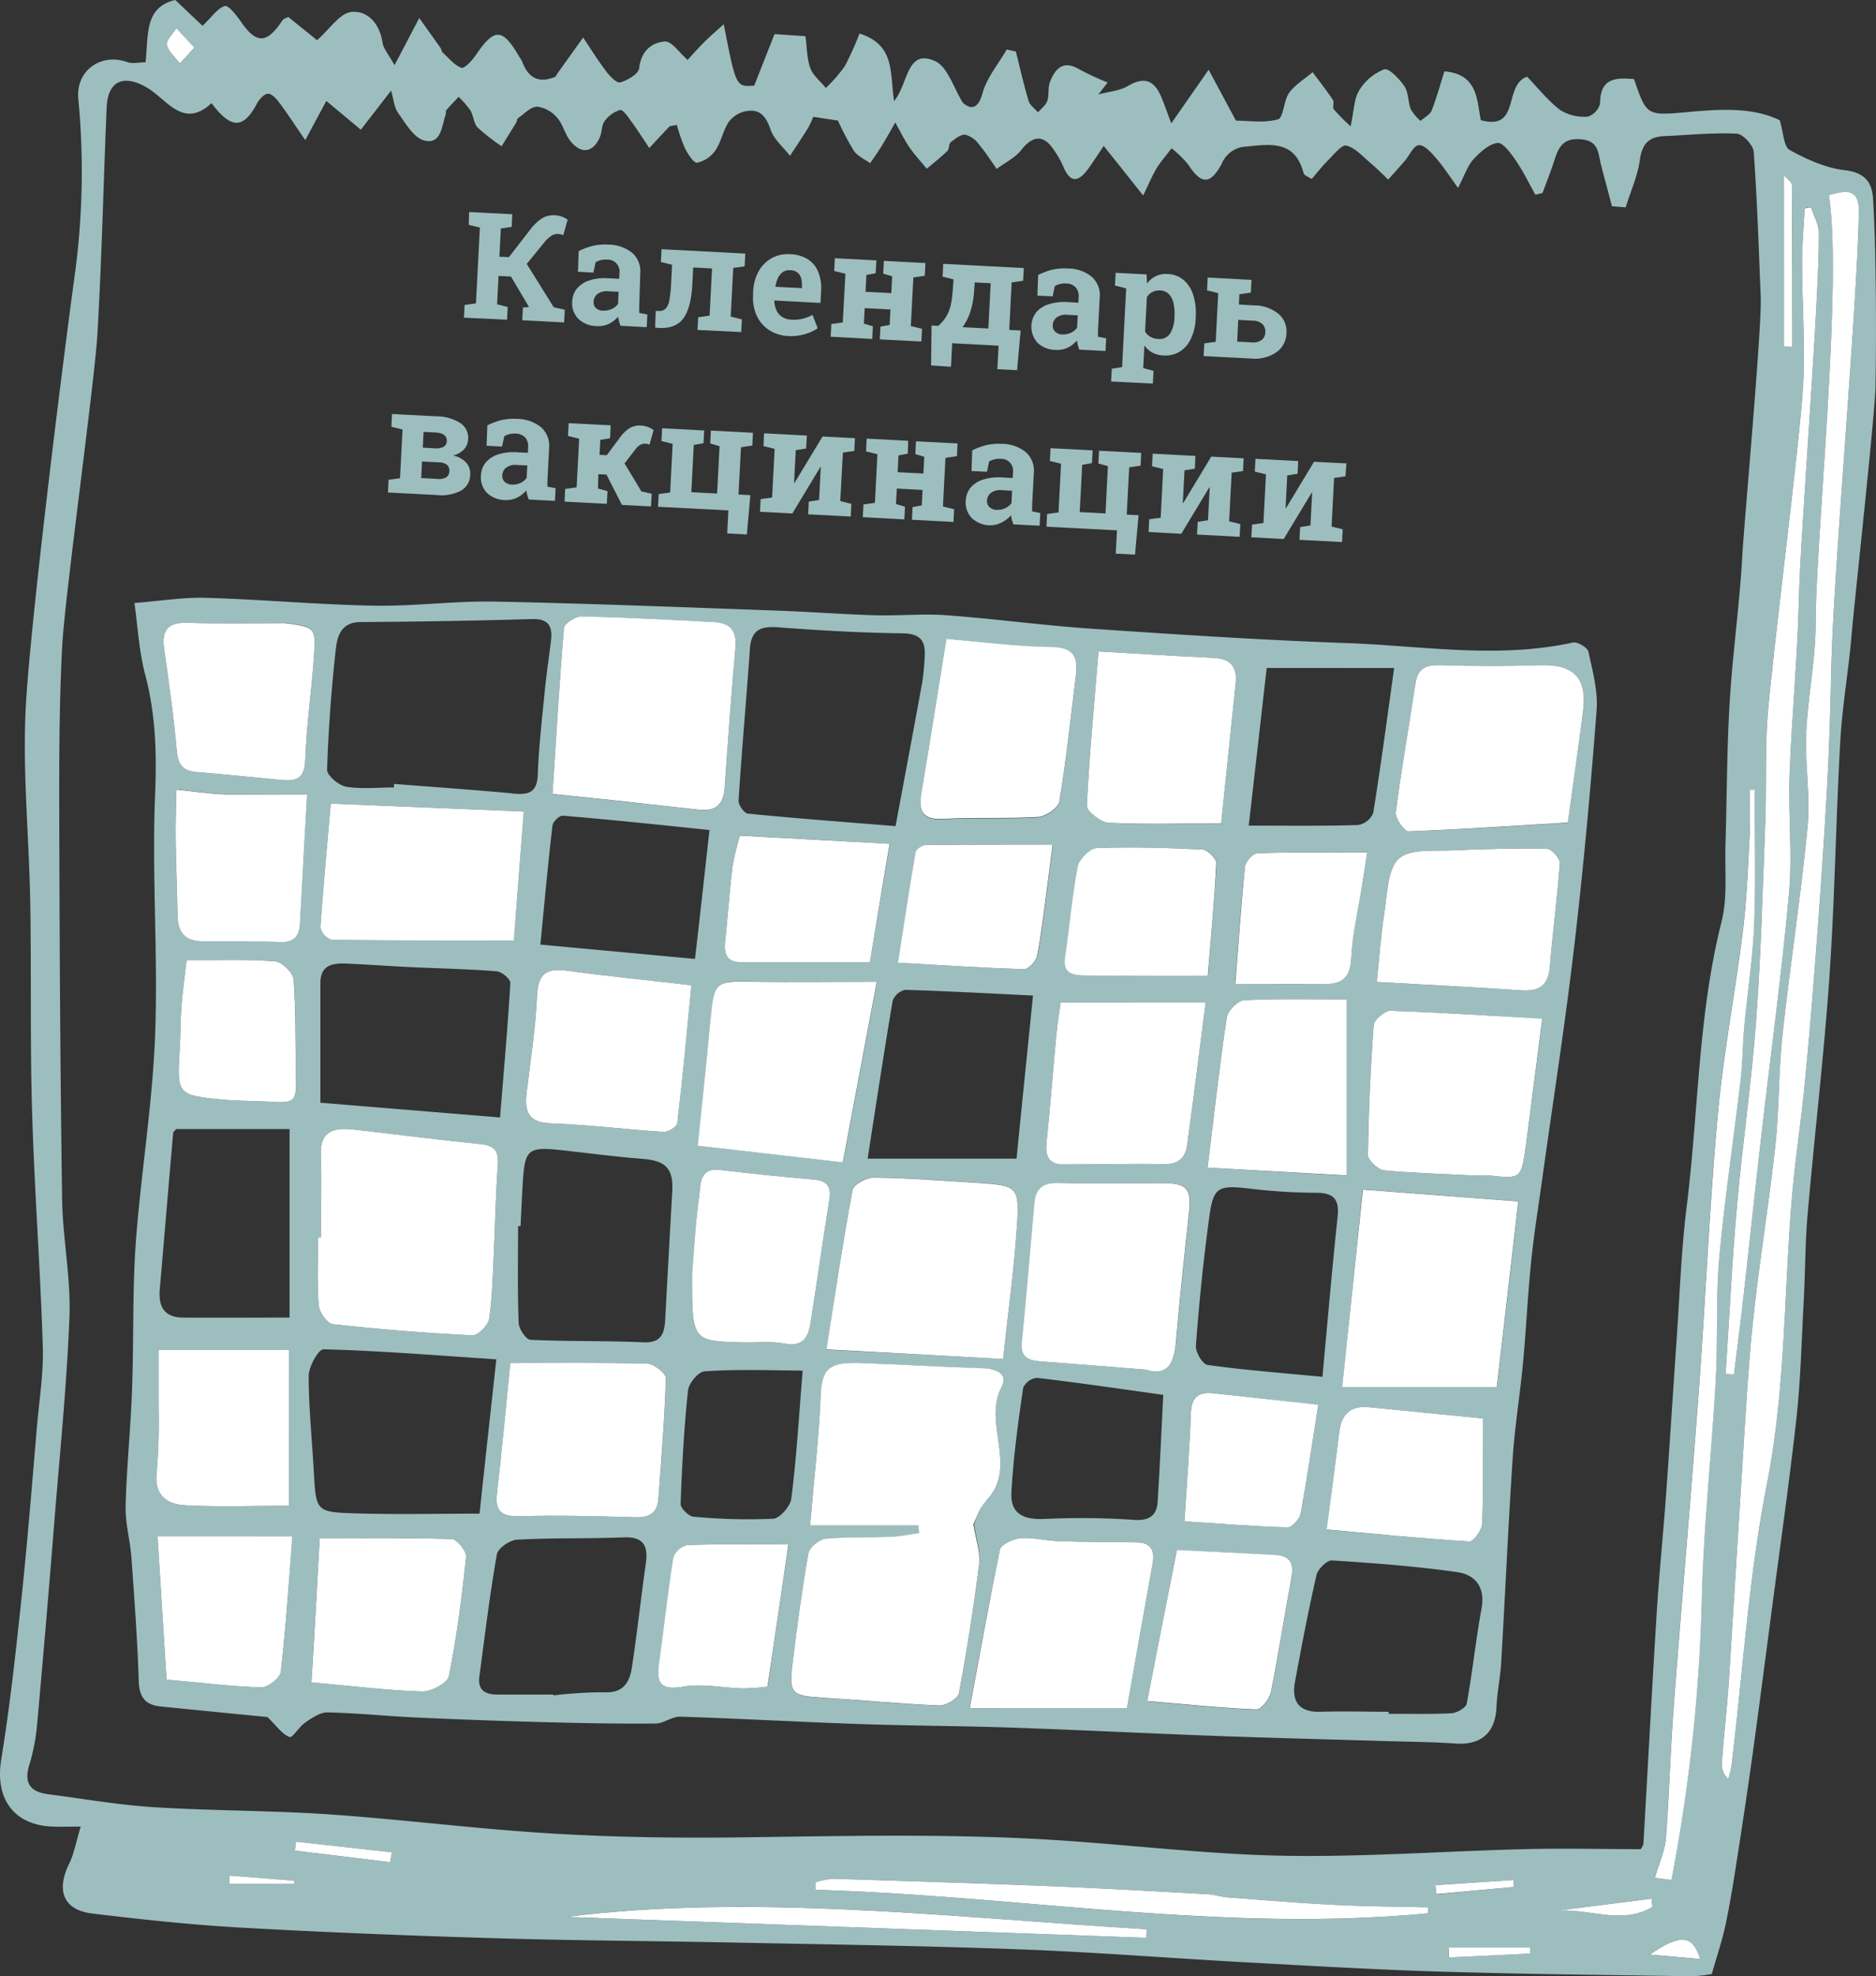
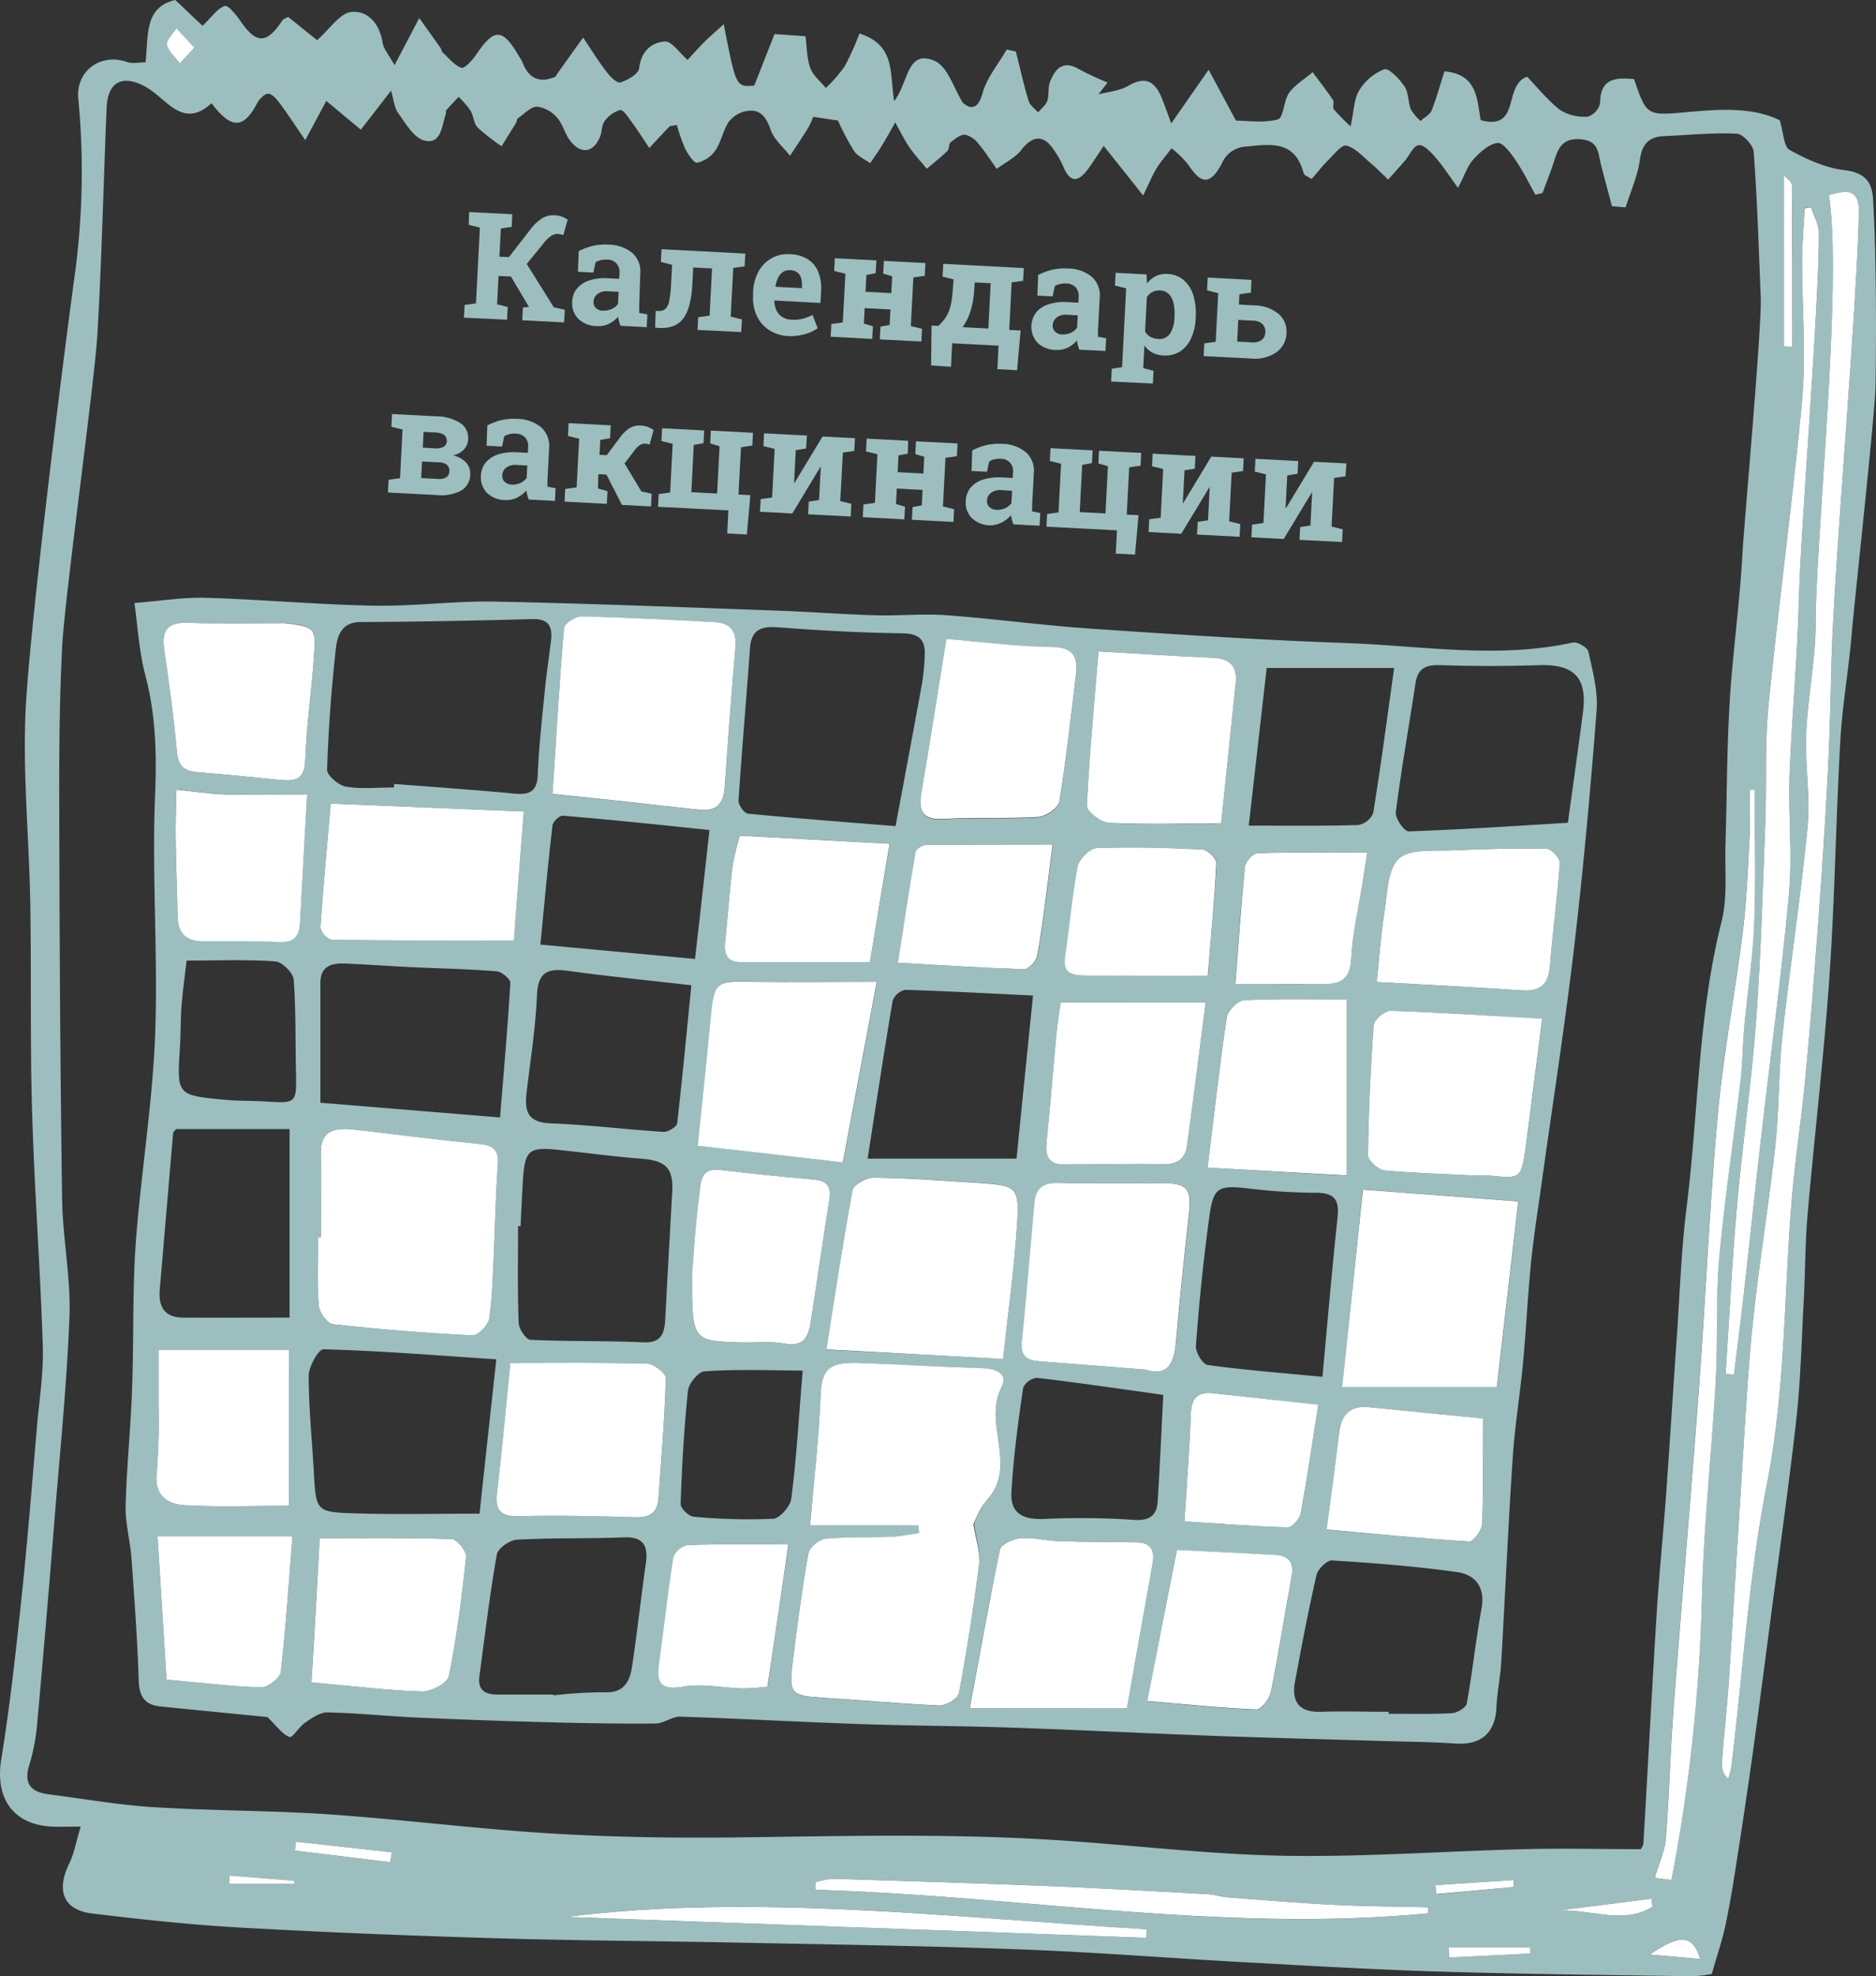
<svg xmlns="http://www.w3.org/2000/svg" viewBox="0 0 363.92 383.33">
  <rect x="0" y="0" width="363.92" height="383.33" fill="#333333" stroke="none" />
  <defs>
    <style>.cls-1{isolation:isolate;}.cls-2{mix-blend-mode:multiply;}.cls-3{fill:#9dbebf;}.cls-4{fill:#fff;}</style>
  </defs>
  <g class="cls-1">
    <g id="Слой_2" data-name="Слой 2">
      <g id="Слой_1-2" data-name="Слой 1">
        <g class="cls-2">
          <g id="ymk8Wp">
            <path class="cls-3" d="M9.79,354.28c-7.35-.46-10.74-5.64-9.56-12.94,1.72-10.58,2.88-21.26,4-31.93s2-21.66,2.92-32.5c.45-5.27,1.32-10.56,1.15-15.82C7.82,246,6.68,230.85,6.23,215.72c-.41-13.53-.13-27.08-.36-40.61-.22-12.85-1.56-25.74-.84-38.52,1-17.07,7.12-66.13,9.45-83.08a148.54,148.54,0,0,0,.71-34.36c-.51-5.41,4.35-8.94,9.48-7.11,1,.37,2.3.05,3.56.05C28.84,7,27.89,1.41,34,0c2.13,2,3.9,3.72,5.3,5,1.82-1.73,2.89-3.4,4.33-3.84C44.34,1,45.91,3,46.77,4.26c3,4.3,5,4.26,8-.29.22-.34.77-.47,1.14-.68L61.51,7.8C64,5.59,65.94,2.57,68.14,2.32,71.36,2,73.64,4.6,74.2,8.23c.19,1.25,1.21,2.36,2.33,4.42l4.8-9.15c1.56,2.18,2.86,4,4.13,5.8.18.25.18.65.38.85,1.18,1.07,2.26,2.46,3.65,3,.57.2,2.07-1.37,2.76-2.39,3.68-5.44,5.23-5.4,8.58.41a4.79,4.79,0,0,1,.48.81c1.17,3.17,3.25,4.26,6.44,2.9.17-.27.32-.53.49-.78l4.88-6.82c1.46,2.17,2.83,4.4,4.41,6.48.74,1,2.11,2.42,2.79,2.23,1.42-.41,3.54-1.65,3.67-2.75.37-3.28,2.35-5,5-5.19,1.3-.09,2.78,2.17,4.4,3.57,1-1.09,2.1-2.34,3.27-3.5s2.39-2.2,3.74-3.42c2.37,12.18,2.37,12.18,5.91,11.91l3.94-10,6,.41c.3,2.25.26,4.36.95,6.21.53,1.45,2,2.57,3,3.84a29.46,29.46,0,0,0,3.66-4.2,56.87,56.87,0,0,0,2.87-6.37c7,2.25,5.84,7.6,6.72,13.12,2.81-3.55,2.44-10.22,7.91-7.78,2.51,1.12,3.66,5.31,5.43,8.1,1.46,1.27,2.93,1.35,3.8-1.84.82-3,3.07-5.67,4.7-8.49l1.77.38c.81,3.21,1.53,6.44,2.48,9.6.26.84,1.2,1.48,1.83,2.21.62-.74,1.5-1.38,1.79-2.23.39-1.16.08-2.57.53-3.69,1-2.56,2.53-4.29,5.66-2.44A55.35,55.35,0,0,0,214.86,16l-1.78,2.31c1.94-.53,4.11-.67,5.78-1.66,3.4-2,5.24-.78,6.52,2.4.62,1.56,1.18,3.15,1.83,4.88l7.25-10.4,5.3,9.87c2.33,0,5.42.5,8.16-.25C249,22.82,249,19.5,250.08,18s3-2.68,4.55-4c1.33,1.79,2.71,3.54,3.94,5.39.29.45-.13,1.4.18,1.82A37.53,37.53,0,0,0,262,24.5c.68-3.11.66-5.35,1.66-6.95a9.87,9.87,0,0,1,4.86-4.1c.9-.29,2.95,1.86,3.92,3.29.82,1.22.68,3,1.24,4.47a9.83,9.83,0,0,0,1.88,2.25c.74-.67,1.82-1.21,2.15-2,1-2.54,1.72-5.21,2.49-7.62,6.48.55,6.28,5.5,7.05,9.47,7.82,2.1,4.28-6.81,9-8.43,2,2.1,4,4.6,6.41,6.47A8.91,8.91,0,0,0,308,22.63a3.59,3.59,0,0,0,2.4-2.59c0-4.95,3.09-5,6.58-4.7,2.44,7.1,2.44,7.12,10.27,6.41,6.39-.59,12.73-1,18,1.58.74,2.42.76,5.12,1.92,5.76,3.3,1.82,7,3.5,10.67,3.92,3.9.45,5.32,2.31,5.51,5.59.33,5.76.46,11.53.52,17.29.08,6.37.05,12.74-.05,19.11-.08,5.26-4.17,42.55-4.6,47.78-.57,7-1.82,13.88-2.22,20.85-.86,15.2-1.06,30.45-2.1,45.64-1.07,15.46-2.91,30.87-4.25,46.32-.48,5.57-.45,11.18-.75,16.77-.42,7.7-.6,15.43-1.45,23.08C347,288.25,345.18,301,343.5,313.8c-1.13,8.62-2.25,17.23-3.43,25.84q-1.41,10.14-3,20.26c-.68,4.46-1.39,8.92-2.31,13.33-.62,3-1.63,5.91-2.69,9.66a26.11,26.11,0,0,1-4,.44c-16.13-.25-32.28-.41-48.41-.89-12.64-.38-25.26-1.12-37.89-1.81-14.79-.8-29.57-2-44.37-2.53-18.42-.69-36.86-.94-55.29-1.31-15.29-.31-30.58-.37-45.86-.83-16.54-.49-33.08-1.14-49.6-2.07-9.61-.54-19.21-1.58-28.77-2.73-5.56-.68-7-4.41-4.51-9.56,1-2,1.36-4.27,2.29-7.3C12.86,354.3,11.32,354.38,9.79,354.28ZM310.55,31.85c-.56-2.21-.39-4.54-3.89-4.83-3.73-.32-4.42,1.89-5.27,4.49-.65,2-1.43,3.94-2.16,5.92l-1.38.34c-1.26-2.24-2.39-4.58-3.84-6.69-.93-1.37-2.48-3.48-3.51-3.35-1.68.21-3.38,1.78-4.66,3.16-1.11,1.2-1.65,2.93-3,5.55-1.77-2.43-2.91-4.22-4.29-5.8-.92-1.06-2.21-2.52-3.28-2.48s-1.8,1.93-2.72,3c-1.07,1.23-2.17,2.45-3.26,3.67-1.11-1.05-2.17-2.15-3.34-3.13-1.53-1.28-3-3-4.78-3.46-.89-.23-2.46,1.79-3.6,2.91s-2,2.31-3.14,3.57c-.6-.42-1.43-.68-1.55-1.14-1.64-6.24-6.12-5.68-11.06-5.15a5.31,5.31,0,0,0-4.8,3.3c-2.24,4.17-4,4.07-6.5.22a19.67,19.67,0,0,0-3.26-3.18c-1,1.34-2.16,2.63-3,4.06s-1.39,2.8-2.5,5.09c-2.86-3.6-5.1-6.42-7.66-9.62-1,1.51-1.93,2.94-2.91,4.32-1.79,2.49-3.45,3.23-4.93-.32a18.21,18.21,0,0,0-2.11-3.62c-1.88-2.61-3.95-2.25-6,.37-1.19,1.55-3.18,2.49-4.81,3.71-1.13-1.6-2.18-3.27-3.44-4.76a4.77,4.77,0,0,0-2.64-1.87c-.91-.08-2,.8-2.84,1.47-.4.32-.25,1.29-.64,1.68-1.26,1.22-2.64,2.31-4,3.45-1.14-1.4-2.39-2.73-3.4-4.21s-1.81-3.17-2.71-4.77c-.88,1.54-1.73,3.09-2.66,4.6-.69,1.14-1.47,2.21-2.21,3.31-1.07-.78-2.42-1.36-3.14-2.38a52.91,52.91,0,0,1-3.11-5.9l-4.79-.72a16.79,16.79,0,0,1-1,2.16c-1.13,1.83-2.34,3.61-3.51,5.4-1.29-1.67-3.11-3.16-3.76-5.06-.9-2.67-2.18-4.19-5-3.55a5.53,5.53,0,0,0-3.17,2.1c-1.08,1.67-1.43,3.83-2.55,5.47a5.85,5.85,0,0,1-3.54,2.38c-.64.1-1.8-1.69-2.36-2.81a34.08,34.08,0,0,1-1.57-4.52c-.88.19-1.28.16-1.46.34-1.32,1.35-2.59,2.76-3.88,4.14-1.15-1.71-2.25-3.45-3.47-5.12-.64-.87-1.61-2.35-2.19-2.25a5.7,5.7,0,0,0-3,2.14c-.61.8-.5,2.11-.92,3.1-1.34,3.12-3.77,3.41-5.86.6-1-1.33-1.36-3.16-2.46-4.36a6.11,6.11,0,0,0-3.86-2.13c-1.25,0-2.51,1.41-3.73,2.25-.21.15-.19.59-.34.86-.93,1.53-1.88,3-2.82,4.57a39.83,39.83,0,0,1-4.66-3.64c-.77-.81-.78-2.29-1.4-3.32a18.14,18.14,0,0,0-2.29-2.62c-.8.86-1.62,1.69-2.38,2.58-.17.2,0,.62-.15.91-.75,2.28-.89,5.86-4.2,4.95-2-.55-3.56-3.32-5-5.32-.77-1.09-.87-2.66-1.37-4.33L70,25.16,63.3,19.57l-4.08,7.61c-1.88-2.73-3.3-4.91-4.84-7-.62-.83-1.46-1.89-2.31-2-.65-.09-1.75,1-2.18,1.83-2.63,5-5,5.13-8.86,0-5.49,5.1-8.62-.72-12.5-3-4.51-2.66-7.62-1.36-7.84,3.84-.63,14.69-.94,29.39-1.8,44.06-.57,9.46-6.33,50.88-6.82,60.35-.6,11.38-.6,22.8-.57,34.2.06,24.38.19,48.77.55,73.16.11,7.63,1.72,15.28,1.42,22.87-.54,13.88-2,27.72-3.08,41.58Q8.91,315.5,7.25,333.91a39.12,39.12,0,0,1-1.52,8.28c-1.18,3.67.11,5.38,3.66,5.84,6.82.88,13.63,2.08,20.48,2.51,11.4.71,22.86.62,34.25,1.41,14.31,1,28.56,2.83,42.88,3.69,12.17.73,24.41.91,36.61.75,21.71-.28,43.41-.83,65.1.8,13.69,1,27.38,2.58,41.08,2.78,15.3.22,30.61-.91,45.92-1.29,7.47-.19,15,0,22.57,0a2.86,2.86,0,0,0,.52-1.05c.87-14.93,1.65-29.87,2.58-44.8.48-7.62,1.26-15.22,1.81-22.83.73-10.07,1.36-20.15,2.06-30.23.61-8.73.89-17.5,2-26.18,2.25-18.26,2.16-36.79,6.71-54.81,1.2-4.75.6-10,.76-15,.28-9.17.26-18.35.81-27.5.58-9.59,1.95-19.14,2.47-28.73.32-5.91,3.79-43.9,3.56-49.84-.38-9.42-.68-18.85-1.36-28.25-.1-1.31-2.1-3.48-3.3-3.53-4.67-.22-9.37.27-14.06.47-3,.13-4.3,1.52-4.73,4.62s-1.8,6.14-2.76,9.2L312.69,40C312,37.28,311.23,34.57,310.55,31.85Zm41.66,89c0,7.11-1.52,14.21-1.83,21.33-.26,6.06.83,12.21.26,18.22-1.29,13.47-3.4,26.86-4.86,40.31-.78,7.12-.62,14.33-1.39,21.45-1.19,11-3,21.91-4.2,32.9-.85,7.57-1.3,15.2-1.8,22.81-1,16-2,32-3,48-.36,5.43-1,10.84-1.38,16.26a3.71,3.71,0,0,0,1.24,2.9,19.29,19.29,0,0,0,.63-2.43c2.22-18.3,3.35-36.81,6.9-54.84,3.66-18.62,3.26-37.37,4.88-56,.63-7.27,1.77-14.5,2.46-21.77,1-10.25,1.8-20.52,2.57-30.8.71-9.6,1.35-19.2,1.86-28.81.38-7.3.55-14.62.73-21.93.47-18.48,5-69,5.32-87.45.09-5-3.2-3.78-5.79-3.13C357.45,55,352.26,104,352.21,120.89Zm-2.64-70c0,7.93.65,15.88.22,23.78-.59,10.88-6.16,53.73-6.93,64.6-.47,6.66-.15,13.37-.41,20-.49,12.94-.84,25.88-1.79,38.78-.87,11.83-2.63,23.58-3.67,35.4-1,11-1.51,22-2.24,33l1.61.15c.64-5.2,1.33-10.4,1.91-15.6,1.16-10.23,2.22-20.47,3.4-30.7,1.8-15.65,3.95-31.26,5.37-46.93.7-7.71-.17-15.55.12-23.31.42-11.37,1.56-22.72,1.81-34.09.29-12.93,4-57.9,3.86-70.84,0-1.66-1-3.29-1.52-4.94l-1.22.2C349.91,43.91,349.56,47.4,349.57,50.89ZM339.4,161.68c-.35,6.33-.57,12.68-1.34,19-1.48,11.92-3.78,23.75-4.87,35.69-1.61,17.76-2.35,35.6-3.67,53.39-1.52,20.53-3.33,41-4.89,61.56-.64,8.41-.84,16.85-1.5,25.26-.2,2.45-1.32,4.82-2.14,7.66l3.22.43a329.72,329.72,0,0,0,5.89-54.09c.32-14.28,1.91-28.52,2.7-42.8.44-7.8,0-15.67.66-23.43,1.05-11.66,2.81-23.24,4.17-34.87.4-3.41.39-6.87.71-10.29.61-6.65,1.66-13.27,1.92-19.93.34-8.68.08-17.39.08-26.09l-.92.06C339.42,156,339.55,158.86,339.4,161.68ZM277,371.12l.06-1.16c-6.06-.15-12.12-.17-18.16-.48-6.95-.35-13.89-.93-20.83-1.46-1.24-.1-2.46-.53-3.7-.6-10.1-.55-20.2-1.14-30.31-1.55-14.14-.57-28.29-1-42.44-1.45a15.66,15.66,0,0,0-3.43.68l.07,1.46C197.85,367.71,237.17,375,277,371.12Zm-167.16.7,112.55,4.06.05-1.66C184.33,371.93,146.31,367.19,109.83,371.82ZM347.61,35.93c0-.66-1-1.3-1.56-1.92v33.2l1.63,0C347.68,56.8,347.71,46.36,347.61,35.93ZM57.39,357.23l-.2,1.73,18.48,2.24.32-1.91Zm263.15,12.64-.18-1.59-18.92,2.41C307.73,369.87,314.5,373.59,320.54,369.87Zm-23.69,9.06-.06-1.17H281l.08,1.92ZM329.73,380c-1.33-4.63-3.68-5-9.78-.86Zm-36-14-.11-1.34-15.13,1,.18,1.78ZM44.52,363.8l-.05,1.63H57.13L57,364.8ZM34.23,5.48c-.68,1.06-2,2.27-1.87,3.15C32.63,10,34,11.09,34.89,12.3c.78-.83,1.55-1.67,2.82-3Z" />
            <path class="cls-4" d="M354.79,37.85c2.66,17.12-2.53,66.12-2.58,83,0,7.11-1.52,14.21-1.83,21.33-.26,6.06.83,12.21.26,18.22-1.29,13.47-3.4,26.86-4.86,40.31-.78,7.12-.62,14.33-1.39,21.45-1.19,11-3,21.91-4.2,32.9-.85,7.57-1.3,15.2-1.8,22.81-1,16-2,32-3,48-.36,5.43-1,10.84-1.38,16.26a3.71,3.71,0,0,0,1.24,2.9,19.29,19.29,0,0,0,.63-2.43c2.22-18.3,3.35-36.81,6.9-54.84,3.66-18.62,3.26-37.37,4.88-56,.63-7.27,1.77-14.5,2.46-21.77,1-10.25,1.8-20.52,2.57-30.8.71-9.6,1.35-19.2,1.86-28.81.38-7.3.55-14.62.73-21.93.47-18.48,5-69,5.32-87.45C360.67,36,357.38,37.2,354.79,37.85Z" />
            <path class="cls-4" d="M350.09,40.41c-.18,3.5-.53,7-.52,10.48,0,7.93.65,15.88.22,23.78-.59,10.88-6.16,53.73-6.93,64.6-.47,6.66-.15,13.37-.41,20-.49,12.94-.84,25.88-1.79,38.78-.87,11.83-2.63,23.58-3.67,35.4-1,11-1.51,22-2.24,33l1.61.15c.64-5.2,1.33-10.4,1.91-15.6,1.16-10.23,2.22-20.47,3.4-30.7,1.8-15.65,3.95-31.26,5.37-46.93.7-7.71-.17-15.55.12-23.31.42-11.37,1.56-22.72,1.81-34.09.29-12.93,4-57.9,3.86-70.84,0-1.66-1-3.29-1.52-4.94Z" />
            <path class="cls-4" d="M339.42,153.19c0,2.83.13,5.67,0,8.49-.35,6.33-.57,12.68-1.34,19-1.48,11.92-3.78,23.75-4.87,35.69-1.61,17.76-2.35,35.6-3.67,53.39-1.52,20.53-3.33,41-4.89,61.56-.64,8.41-.84,16.85-1.5,25.26-.2,2.45-1.32,4.82-2.14,7.66l3.22.43a329.72,329.72,0,0,0,5.89-54.09c.32-14.28,1.91-28.52,2.7-42.8.44-7.8,0-15.67.66-23.43,1.05-11.66,2.81-23.24,4.17-34.87.4-3.41.39-6.87.71-10.29.61-6.65,1.66-13.27,1.92-19.93.34-8.68.08-17.39.08-26.09Z" />
            <path class="cls-4" d="M158.25,366.56c39.6,1.15,78.92,8.39,118.74,4.56l.06-1.16c-6.06-.15-12.12-.17-18.16-.48-6.95-.35-13.89-.93-20.83-1.46-1.24-.1-2.46-.53-3.7-.6-10.1-.55-20.2-1.14-30.31-1.55-14.14-.57-28.29-1-42.44-1.45a15.66,15.66,0,0,0-3.43.68Z" />
            <path class="cls-4" d="M222.43,374.22c-38.1-2.29-76.12-7-112.6-2.4l112.55,4.06Z" />
            <path class="cls-4" d="M347.68,67.24c0-10.44,0-20.88-.07-31.31,0-.66-1-1.3-1.56-1.92v33.2Z" />
            <path class="cls-4" d="M76,359.29l-18.6-2.06-.2,1.73,18.48,2.24Z" />
            <path class="cls-4" d="M301.44,370.69c6.29-.82,13.06,2.9,19.1-.82l-.18-1.59Z" />
            <path class="cls-4" d="M281.11,379.68l15.74-.75-.06-1.17H281Z" />
            <path class="cls-4" d="M320,379.13l9.78.86C328.4,375.36,326.05,375,320,379.13Z" />
            <path class="cls-4" d="M278.65,367.39,293.71,366l-.11-1.34-15.13,1Z" />
            <path class="cls-4" d="M57,364.8l-12.49-1-.05,1.63H57.13Z" />
            <path class="cls-4" d="M37.71,9.26,34.23,5.48c-.68,1.06-2,2.27-1.87,3.15C32.63,10,34,11.09,34.89,12.3,35.67,11.47,36.44,10.63,37.71,9.26Z" />
            <path class="cls-3" d="M31.14,331c-3-.3-4.13-1.86-4.23-5-.25-7.94-.84-15.88-1.41-23.82-.25-3.38-1.22-6.75-1.13-10.1.19-7.59,1-15.17,1.25-22.77.35-9.46.05-19,.73-28.39,1-13.39,3.23-26.72,3.74-40.13.59-15.55-.65-31.17,0-46.71.32-7.92.12-15.47-1.9-23.12-1.24-4.69-1.49-9.65-2.11-14,5.14-.4,9.54-1.14,13.92-1,10.84.32,21.66,1.32,32.5,1.52,7.8.15,15.63-.94,23.44-.79,18.19.36,36.37,1.09,54.56,1.74,6.38.22,12.76.72,19.15.91,4.66.14,9.36-.34,14,0,9.48.7,18.91,2,28.39,2.63,16.35,1.11,32.72,2.18,49.09,2.76,14.65.52,29.33,3.11,44-.1.89-.19,2.86,1,3,1.78.82,3.75,1.88,7.65,1.59,11.4-1.18,15.35-2.57,30.69-4.37,46s-4.15,30.25-6.25,45.38c-.73,5.23-1.57,10.46-2.1,15.72-.65,6.48-.95,13-1.56,19.49-.58,6.16-1.6,12.29-2,18.46-.87,13.15-1.45,26.32-2.22,39.49-.17,3-.8,5.89-.93,8.84-.21,4.93-3,7.36-8,7-4.68-.33-9.38-.34-14.08-.49-10.91-.33-21.83-.6-32.75-1-13.09-.49-26.18-1.15-39.28-1.6-9.81-.33-19.64-.35-29.45-.69-11.6-.4-23.19-1.06-34.79-1.43-1.57-.05-3.17,1.32-4.76,1.33-7.11.06-14.22-.07-21.33-.26q-12.5-.33-25-.9c-5.78-.27-11.55-.87-17.34-1-1.42,0-3,1.07-4.27,1.95s-2.47,3-3.06,2.83c-1.41-.51-2.44-2.08-4.31-3.88C45.43,332.42,38.29,331.72,31.14,331Zm160.18-39.84c6.33-6.67-.79-15,3-22.11,1.32-2.52-1.09-3.56-3.73-3.63-7.88-.23-15.75-.73-23.63-1-5.5-.17-7.55.62-7.75,6-.32,8.35-1.32,16.68-2.07,25.51h21l.12,1.46c-1.81.26-3.61.65-5.43.73-4.21.16-8.46,0-12.65.38-1.24.12-3.15,1.67-3.36,2.81-1.25,7.05-2.21,14.15-3.06,21.26-.73,6-.22,6.38,5.65,6.74,7.61.47,15.21,1.22,22.83,1.54,1.28.05,3.59-1.35,3.78-2.38q2.35-12.56,3.94-25.24c.28-2.34-.63-4.82-1-7.59C189.34,294.68,190,292.56,191.32,291.13Zm-92-137.25c2.81.25,4.84.17,5-3.58.19-5.41.82-10.81,1.35-16.21.32-3.24.8-6.47,1.2-9.7.35-2.78-.29-4.44-3.67-4.34q-16.64.48-33.26.58c-3.76,0-4.52,2.76-4.8,5.25-.86,7.78-1.44,15.6-1.69,23.42,0,1.1,2.24,3,3.66,3.26,3,.5,6.2.15,9.32.15l0-.68C84.05,152.64,91.68,153.19,99.3,153.88ZM61.83,253.2c.1,1.33,1.65,3.53,2.73,3.65,9,1,18,1.72,27.09,2.17,1.08.05,3.06-2,3.24-3.22.64-4.31.71-8.72.92-13.09.27-5.46.31-10.94.75-16.39.21-2.68-.24-4.08-3.24-4.38-8.14-.82-16.25-1.89-24.38-2.81-3.73-.42-6.92-.19-6.71,5s0,10.61,0,15.92H61.7C61.7,244.44,61.48,248.84,61.83,253.2ZM178.91,132.3a44,44,0,0,0,.47-5.13c.18-3.11-1.08-4.29-4.42-4.33-7.94-.1-15.88-.54-23.8-1.15-3.36-.26-5.4.27-5.68,4.09-.69,9.84-1.58,19.66-2.21,29.5-.06.84,1.1,2.47,1.81,2.54,9.58.94,19.18,1.66,28.65,2.42C175.62,150.06,177.3,141.19,178.91,132.3Zm-43.4,24.78c3.5.42,4.84-1.08,5.07-4.36.63-9.05,1.29-18.1,2.09-27.14.29-3.22-1.09-4.72-4.13-4.88-8.58-.44-17.17-.91-25.76-1.1-1.16,0-3.3,1.38-3.38,2.26-.91,10.68-1.52,21.39-2.22,32.17C116.94,155.07,126.24,156,135.51,157.08ZM260.41,269h30c1.31-11.33,2.68-23.16,4.17-36l-30.26-2.3C263.08,243.2,261.81,255.57,260.41,269Zm-65.83-5.45c.95-8.76,2.08-16.89,2.64-25.07.59-8.54.36-8.57-8.15-9.1-6.54-.41-13.08-.94-19.62-1-1.4,0-3.87,1.36-4.07,2.42-1.87,10.08-3.37,20.23-5.07,31ZM62.76,261.72c-1,0-2.88,3.37-2.88,5.18,0,6.24.67,12.47,1,18.71.44,7.51.41,7.7,8,7.93,7.78.25,15.58.06,24.15.06,1-9.52,2.07-19.07,3.25-29.94C84.44,262.89,73.61,262,62.76,261.72Zm165.44-1.78c.71-8.25,1.59-16.48,2.5-24.7.52-4.69-.37-5.74-5.21-5.74-6.72,0-13.44.11-20.15-.05-2.93-.08-4.38,1-4.64,3.88-.78,9-1.57,18.09-2.44,27.12-.27,2.85,1.36,3.45,3.67,3.62,6.55.48,13.1,1,20.23,1.58C226.71,267.13,227.83,264.17,228.2,259.94Zm78.87-121.76c.89-6.76-1.73-9.38-8.5-9.16-6.36.21-12.74.21-19.1,0-2.81-.09-4.44.53-4.89,3.54-1.25,8.32-2.75,16.6-3.81,25-.15,1.17,1.65,3.73,2.49,3.7,10.36-.35,20.7-1.06,30.89-1.67C305.15,152.3,306.15,145.24,307.07,138.18ZM100.61,256.52c0,1.2,1.43,3.32,2.28,3.36,7.29.35,14.6.15,21.89.49,3.64.16,4.12-1.84,4.27-4.57q.66-12.35,1.36-24.69c.25-4.49-1.28-6-5.88-6.34-5.28-.41-10.54-1.12-15.81-1.69-6.16-.67-6.88-.1-7.28,5.86-.19,3-.31,5.92-.46,8.89h-.48C100.5,244.06,100.38,250.3,100.61,256.52Zm46-66.12c-8.1-.16-8-.25-8.82,8.15-.7,7.62-1.54,15.23-2.4,23.65l28.15,3.23c2.24-11.87,4.34-23,6.59-35C161.32,190.43,153.94,190.54,146.57,190.4ZM97,216.75c.74-9.06,1.5-17.58,2-26.12,0-.73-1.66-2.15-2.64-2.23-5.61-.44-11.26-.56-16.89-.82-4-.2-8.1-.49-12.15-.67-2.7-.13-5.17.19-5.17,3.79,0,7.64,0,15.29,0,23.19ZM218.61,331.37c1.64-9.34,3.3-18.77,5-28.2.43-2.49-.42-4-3.12-4-5-.07-10-.06-15-.22-2.51-.07-5-.77-7.51-.59-1.42.11-3.75,1.19-4,2.19-2.1,9.85-3.84,19.77-5.91,30.84ZM269.7,196.06c-1.09,0-3.15,1.73-3.22,2.77q-.94,12.6-1.11,25.26c0,1,2,2.81,3.14,2.92,5.87.56,11.78.69,17.68,1,.93,0,1.88-.14,2.8,0,6,.65,6.1.67,7-5.73,1.1-7.94,2.08-15.9,3.21-24.58C288.91,197,279.31,196.37,269.7,196.06ZM101.61,157.4l-37.45-1.54c-.69,8-1.45,16-2,24a3.28,3.28,0,0,0,2.14,2.4c11.69.15,23.38.11,35.34.11C100.3,174.23,100.93,166.17,101.61,157.4Zm180,174.91c1-.05,2.77-1.06,2.92-1.87,1.12-6.12,1.75-12.33,2.87-18.45.77-4.15-1.25-6.56-4.73-7.05-8-1.14-16.17-1.75-24.28-2.27-1-.06-2.69,1.66-3,2.81-1.58,6.86-2.89,13.77-4.17,20.69-.72,3.86.73,6,5,5.86s8.77,0,13.16,0v.4C273.46,332.4,277.54,332.53,281.6,332.31ZM175.59,192a3.35,3.35,0,0,0-2.43,2.14c-1.69,10-3.2,20-4.85,30.6H197.2c1-10.16,2.06-20.39,3.19-31.64C191.64,192.69,183.62,192.23,175.59,192ZM96.43,289.59c-.41,3.57.83,4.61,4.42,4.5,7.47-.21,15,0,22.45.21,2.7.08,4.24-.85,4.43-3.56.58-7.79,1.22-15.59,1.45-23.39,0-1-2.31-2.8-3.58-2.84-8.85-.25-17.71-.13-26.59-.13C98.13,273.16,97.38,281.39,96.43,289.59ZM178.72,154c-.59,3.56.35,5.16,4.37,4.92,6.08-.36,12.21,0,18.29-.37,1.49-.09,3.92-1.75,4.12-3,1.34-8.1,2.2-16.28,3.21-24.44.43-3.48-.37-5.43-4.63-5.52-6.8-.15-13.58-1.06-20.5-1.65C181.91,134.3,180.36,144.14,178.72,154ZM117.16,328.25c3.78.2,5-1.94,5.45-5,1-6.63,1.72-13.28,2.66-19.91.5-3.47-.37-5.31-4.36-5.14-6.87.28-13.76.07-20.62.45-1.41.08-3.7,1.67-3.91,2.87C95,309.35,94.06,317.24,93,325.1c-.39,2.79,1.15,3.6,3.57,3.59,3.6,0,7.19,0,10.79,0v.16A83.36,83.36,0,0,1,117.16,328.25ZM34.18,219c-.23.28-.57.51-.59.77C32.71,229.81,31.88,239.89,31,250c-.31,3.42.83,5.54,4.5,5.57,6.67.05,13.34,0,20.67,0V219ZM239.7,132.6c.37-3.35-1.06-4.87-4.41-5-7.42-.34-14.84-.82-22.19-1.24-.83,10.15-1.79,20-2.26,29.93-.05,1.09,2.71,3.23,4.25,3.31,7,.36,14,.15,21.8.15C237.87,150.27,238.75,141.43,239.7,132.6Zm-33.94,61.85c-.26,1.87-.63,4-.83,6.12-.66,7-1.18,14-1.91,21-.28,2.69.4,4.31,3.32,4.3,6.49,0,13-.2,19.47-.06,2.78.06,4.13-1.23,4.47-3.64,1.24-9,2.35-18,3.6-27.71Zm89.46-2.35c3.5.23,5.16-1.07,5.44-4.68.53-6.68,1.46-13.33,1.92-20,.06-.91-1.58-2.76-2.47-2.77-6.07-.13-12.15,0-18.22.29-3.66.18-8.46-.38-10.6,1.65s-2.19,6.94-2.77,10.64c-.68,4.27-.95,8.61-1.44,13.26C277.16,191.05,286.2,191.5,295.22,192.1ZM259.48,236c.38-3.54-.89-4.67-4.39-4.64a111.63,111.63,0,0,1-13-.85c-5.73-.62-6.7-.26-7.48,5.39-1.15,8.35-2,16.75-2.62,25.16-.1,1.22,1.32,3.57,2.27,3.7,7.21,1,14.47,1.55,22.28,2.3C257.54,256.19,258.41,246.09,259.48,236ZM110,188.29c-4-.55-5.66.52-5.84,4.84-.27,6.24-1.25,12.45-2,18.66-.43,3.59.08,5.94,4.63,6.1,7.32.27,14.61,1.2,21.93,1.66.88.06,2.57-1,2.65-1.7,1-8.82,1.85-17.65,2.74-26.74C125.45,190.12,117.71,189.35,110,188.29Zm151.24,5.56c-6.28,0-13.09-.17-19.88.15-1.23.06-3.21,2-3.4,3.35-1.42,9.38-2.45,18.81-3.72,29.14l27,1.55ZM81.83,328.1c1.79.06,5-1.64,5.25-3,1.54-7.63,2.53-15.38,3.33-23.13.11-1.09-1.76-3.41-2.77-3.44-8.43-.28-16.87-.16-25.62-.16-.54,9.39-1.07,18.66-1.61,27.93C68,327,74.9,327.87,81.83,328.1Zm62.07-67.72c2.78.08,5.63-.29,8.32.23,3.5.68,4.55-1.16,5-3.89,1.27-8,2.38-16.06,3.67-24.07.43-2.7-.62-3.66-3.19-3.87q-9.08-.78-18.13-1.86c-3.79-.45-3.64,2.66-3.89,4.6-.81,6.16-1.13,12.38-1.41,15.77C134.24,260.11,134.24,260.12,143.9,260.38ZM36.36,120.8c-3.81-.12-5,1.4-4.53,5,.94,6.61,1.89,13.24,2.47,19.89.24,2.78,1.29,3.87,3.92,4.07,5.44.44,10.87,1,16.31,1.53,2.87.28,4.56-.19,4.68-3.87.22-6.7,1.24-13.37,1.69-20.07.4-5.73.26-5.74-5.62-6.54C49,120.86,42.66,121,36.36,120.8ZM134.82,186c1-8.51,1.83-16.22,2.81-25-9.51-1-19-2-28.47-2.78-.65-.06-2,1.24-2,2-.88,7.54-1.56,15.09-2.34,23ZM56.07,261.81H30.76c0,3.56,0,7.37,0,11.18a120.88,120.88,0,0,1-.36,12.64c-.52,4.48,2.08,6.15,5.52,6.34,6.59.36,13.21.1,20.16.1ZM245.72,129.57c-1.09,9.62-2.25,19.76-3.48,30.57,7.36,0,14.29.1,21.21-.11a3.9,3.9,0,0,0,2.93-2.31c1.46-9,2.66-18.13,4.07-28.15ZM201.17,267.26a3.34,3.34,0,0,0-2.68,1.89c-1,6.75-1.91,13.53-2.29,20.34-.23,4.18,2.4,5.39,6.74,5.12a153,153,0,0,1,17.26.21c2.82.15,4.2-.93,4.37-3.53.43-6.83.73-13.67,1.09-20.73C217.07,269.36,209.13,268.19,201.17,267.26ZM285.05,299c.79,0,2.43-2.21,2.47-3.45.26-6.49.12-13,.12-20.43-6.58-.64-14.31-1.37-22-2.16-3.74-.39-5.46,1.38-5.87,5-.7,6-1.53,12-2.4,18.76C266.75,297.52,275.89,298.44,285.05,299ZM43.81,154.05c-3.2-.1-6.39-.6-9.58-.93-.06,3.2-.2,6.41-.15,9.61.06,5,.29,10,.37,14.94.06,3.24,1.59,4.84,4.84,4.85,5,0,9.94-.06,14.91.16,2.86.12,3.89-1.11,4-3.76.39-7.94.85-15.87,1.34-24.83C54,154.09,48.92,154.21,43.81,154.05Zm99.72,8a51.14,51.14,0,0,0-1.43,6c-.59,4.82-.92,9.67-1.42,14.49-.25,2.39.24,4.05,3.07,4.05h25c1.27-7.5,2.5-14.83,3.87-22.92ZM30.56,298c.58,9.22,1.16,18.3,1.75,27.79,6.44.58,12.41,1.32,18.4,1.51,1.27,0,3.62-1.81,3.76-3,1-8.48,1.51-17,2.25-26.31Zm192,32c7.33.63,14.27,1.35,21.22,1.64.91,0,2.5-2.07,2.77-3.38,1.5-7.4,2.62-14.87,4-22.29.55-2.86-.53-4.16-3.24-4.31-6.2-.36-12.41-.64-19.05-1C226.36,310.5,224.52,319.92,222.55,330ZM236,167.35c0-.85-1.71-2.52-2.7-2.57-6.82-.34-13.67-.54-20.49-.28-1.32.05-3.41,2.14-3.69,3.57-1.12,5.81-1.58,11.74-2.47,17.6-.47,3.06,1.41,3.52,3.57,3.55,7.77.08,15.54,0,24.13,0C234.89,182,235.59,174.66,236,167.35Zm-56.27-3.46c-.72,0-2,.81-2.06,1.41-1.22,7-2.26,14-3.42,21.44,8.67.49,16.56,1,24.46,1.26.84,0,2.3-1.51,2.51-2.52.81-4,1.24-8,1.79-12,.39-2.9.74-5.8,1.23-9.65C195.79,163.82,187.74,163.79,179.68,163.89ZM136.65,266c-1.18.08-3.05,2.33-3.19,3.73-.77,7.3-1.17,14.64-1.43,22,0,.83,1.57,2.39,2.5,2.46a112.39,112.39,0,0,0,15.45.4c1.3-.08,3.34-2.42,3.52-3.9,1-7.73,1.44-15.51,2.21-24.83C148.73,265.78,142.67,265.57,136.65,266ZM153,299.58c-7.27,0-13.45-.11-19.63.12a3.81,3.81,0,0,0-2.7,2.44c-1.08,6.76-1.81,13.57-2.75,20.35-.51,3.72.06,5.48,4.67,4.67,3.73-.66,7.73.25,11.61.34a45.11,45.11,0,0,0,4.74-.34C150.25,317.91,151.53,309.23,153,299.58ZM35.21,195.23c-.2,2.65-.14,5.31-.31,8-.58,9.16-.6,9.2,8.55,10.08,2.79.27,5.61.18,8.42.36,5.55.36,5.68.23,5.55-5.52-.14-6.05,0-12.13-.45-18.15-.1-1.31-2.25-3.42-3.57-3.52-5.55-.39-11.14-.16-17.2-.16C35.84,189.43,35.43,192.32,35.21,195.23Zm200.1,75c-3-.32-4.19.9-4.3,4-.24,6.84-.8,13.67-1.25,20.84,7.06.46,13.55,1,20.05,1.17.84,0,2.31-1.64,2.51-2.71,1.24-6.71,2.22-13.46,3.41-21Zm21.54-79.37c3.2,0,5.09-1,5.26-4.85.21-4.77,1.36-9.5,2.11-14.25.3-1.93.62-3.86,1-6.42-7.51,0-14.4-.1-21.28.12-.88,0-2.33,1.63-2.44,2.62-.76,7.24-1.25,14.51-1.91,22.79C246,190.88,251.41,190.9,256.85,190.87Z" />
            <path class="cls-4" d="M188.83,295.63c.51-.95,1.13-3.07,2.49-4.5,6.33-6.67-.79-15,3-22.11,1.32-2.52-1.09-3.56-3.73-3.63-7.88-.23-15.75-.73-23.63-1-5.5-.17-7.55.62-7.75,6-.32,8.35-1.32,16.68-2.07,25.51h21l.12,1.46c-1.81.26-3.61.65-5.43.73-4.21.16-8.46,0-12.65.38-1.24.12-3.15,1.67-3.36,2.81-1.25,7.05-2.21,14.15-3.06,21.26-.73,6-.22,6.38,5.65,6.74,7.61.47,15.21,1.22,22.83,1.54,1.28.05,3.59-1.35,3.78-2.38q2.35-12.56,3.94-25.24C190.16,300.88,189.25,298.4,188.83,295.63Z" />
            <path class="cls-4" d="M61.7,240.05c0,4.39-.22,8.79.13,13.15.1,1.33,1.65,3.53,2.73,3.65,9,1,18,1.72,27.09,2.17,1.08.05,3.06-2,3.24-3.22.64-4.31.71-8.72.92-13.09.27-5.46.31-10.94.75-16.39.21-2.68-.24-4.08-3.24-4.38-8.14-.82-16.25-1.89-24.38-2.81-3.73-.42-6.92-.19-6.71,5s0,10.61,0,15.92Z" />
            <path class="cls-4" d="M107.18,154c9.76,1,19.06,2,28.33,3.05,3.5.42,4.84-1.08,5.07-4.36.63-9.05,1.29-18.1,2.09-27.14.29-3.22-1.09-4.72-4.13-4.88-8.58-.44-17.17-.91-25.76-1.1-1.16,0-3.3,1.38-3.38,2.26C108.49,132.54,107.88,143.25,107.18,154Z" />
            <path class="cls-4" d="M264.37,230.74c-1.29,12.46-2.56,24.83-4,38.29h30c1.31-11.33,2.68-23.16,4.17-36Z" />
            <path class="cls-4" d="M160.31,261.75l34.27,1.83c.95-8.76,2.08-16.89,2.64-25.07.59-8.54.36-8.57-8.15-9.1-6.54-.41-13.08-.94-19.62-1-1.4,0-3.87,1.36-4.07,2.42C163.51,240.86,162,251,160.31,261.75Z" />
            <path class="cls-4" d="M222.16,265.65c4.55,1.48,5.67-1.48,6-5.71.71-8.25,1.59-16.48,2.5-24.7.52-4.69-.37-5.74-5.21-5.74-6.72,0-13.44.11-20.15-.05-2.93-.08-4.38,1-4.64,3.88-.78,9-1.57,18.09-2.44,27.12-.27,2.85,1.36,3.45,3.67,3.62C208.48,264.55,215,265.09,222.16,265.65Z" />
-             <path class="cls-4" d="M304.15,159.55c1-7.25,2-14.31,2.92-21.37.89-6.76-1.73-9.38-8.5-9.16-6.36.21-12.74.21-19.1,0-2.81-.09-4.44.53-4.89,3.54-1.25,8.32-2.75,16.6-3.81,25-.15,1.17,1.65,3.73,2.49,3.7C283.62,160.87,294,160.16,304.15,159.55Z" />
            <path class="cls-4" d="M170.09,190.43c-8.77,0-16.15.11-23.52,0-8.1-.16-8-.25-8.82,8.15-.7,7.62-1.54,15.23-2.4,23.65l28.15,3.23C165.74,213.56,167.84,202.39,170.09,190.43Z" />
            <path class="cls-4" d="M188.11,331.37h30.5c1.64-9.34,3.3-18.77,5-28.2.43-2.49-.42-4-3.12-4-5-.07-10-.06-15-.22-2.51-.07-5-.77-7.51-.59-1.42.11-3.75,1.19-4,2.19C191.92,310.38,190.18,320.3,188.11,331.37Z" />
            <path class="cls-4" d="M299.18,197.61c-10.27-.59-19.87-1.24-29.48-1.55-1.09,0-3.15,1.73-3.22,2.77q-.94,12.6-1.11,25.26c0,1,2,2.81,3.14,2.92,5.87.56,11.78.69,17.68,1,.93,0,1.88-.14,2.8,0,6,.65,6.1.67,7-5.73C297.07,214.25,298.05,206.29,299.18,197.61Z" />
            <path class="cls-4" d="M99.67,182.41c.63-8.18,1.26-16.24,1.94-25l-37.45-1.54c-.69,8-1.45,16-2,24a3.28,3.28,0,0,0,2.14,2.4C76,182.45,87.71,182.41,99.67,182.41Z" />
            <path class="cls-4" d="M99,264.38c-.88,8.78-1.63,17-2.58,25.21-.41,3.57.83,4.61,4.42,4.5,7.47-.21,15,0,22.45.21,2.7.08,4.24-.85,4.43-3.56.58-7.79,1.22-15.59,1.45-23.39,0-1-2.31-2.8-3.58-2.84C116.75,264.26,107.89,264.38,99,264.38Z" />
            <path class="cls-4" d="M183.58,123.92c-1.67,10.38-3.22,20.22-4.86,30-.59,3.56.35,5.16,4.37,4.92,6.08-.36,12.21,0,18.29-.37,1.49-.09,3.92-1.75,4.12-3,1.34-8.1,2.2-16.28,3.21-24.44.43-3.48-.37-5.43-4.63-5.52C197.28,125.42,190.5,124.51,183.58,123.92Z" />
            <path class="cls-4" d="M236.89,159.72c1-9.45,1.86-18.29,2.81-27.12.37-3.35-1.06-4.87-4.41-5-7.42-.34-14.84-.82-22.19-1.24-.83,10.15-1.79,20-2.26,29.93-.05,1.09,2.71,3.23,4.25,3.31C222.09,159.93,229.13,159.72,236.89,159.72Z" />
            <path class="cls-4" d="M233.88,194.45H205.76c-.26,1.87-.63,4-.83,6.12-.66,7-1.18,14-1.91,21-.28,2.69.4,4.31,3.32,4.3,6.49,0,13-.2,19.47-.06,2.78.06,4.13-1.23,4.47-3.64C231.52,213.16,232.63,204.14,233.88,194.45Z" />
            <path class="cls-4" d="M267.08,190.48c10.08.57,19.12,1,28.14,1.62,3.5.23,5.16-1.07,5.44-4.68.53-6.68,1.46-13.33,1.92-20,.06-.91-1.58-2.76-2.47-2.77-6.07-.13-12.15,0-18.22.29-3.66.18-8.46-.38-10.6,1.65s-2.19,6.94-2.77,10.64C267.84,181.49,267.57,185.83,267.08,190.48Z" />
-             <path class="cls-4" d="M134.12,191.11c-8.67-1-16.41-1.76-24.11-2.82-4-.55-5.66.52-5.84,4.84-.27,6.24-1.25,12.45-2,18.66-.43,3.59.08,5.94,4.63,6.1,7.32.27,14.61,1.2,21.93,1.66.88.06,2.57-1,2.65-1.7C132.42,209,133.23,200.2,134.12,191.11Z" />
+             <path class="cls-4" d="M134.12,191.11C132.42,209,133.23,200.2,134.12,191.11Z" />
            <path class="cls-4" d="M261.25,228V193.85c-6.28,0-13.09-.17-19.88.15-1.23.06-3.21,2-3.4,3.35-1.42,9.38-2.45,18.81-3.72,29.14Z" />
            <path class="cls-4" d="M60.41,326.31c7.57.69,14.49,1.56,21.42,1.79,1.79.06,5-1.64,5.25-3,1.54-7.63,2.53-15.38,3.33-23.13.11-1.09-1.76-3.41-2.77-3.44-8.43-.28-16.87-.16-25.62-.16C61.48,307.77,61,317,60.41,326.31Z" />
            <path class="cls-4" d="M134.25,247.29c0,12.82,0,12.83,9.65,13.09,2.78.08,5.63-.29,8.32.23,3.5.68,4.55-1.16,5-3.89,1.27-8,2.38-16.06,3.67-24.07.43-2.7-.62-3.66-3.19-3.87q-9.08-.78-18.13-1.86c-3.79-.45-3.64,2.66-3.89,4.6C134.85,237.68,134.53,243.9,134.25,247.29Z" />
            <path class="cls-4" d="M55.28,120.86c-6.31,0-12.62.15-18.92-.06-3.81-.12-5,1.4-4.53,5,.94,6.61,1.89,13.24,2.47,19.89.24,2.78,1.29,3.87,3.92,4.07,5.44.44,10.87,1,16.31,1.53,2.87.28,4.56-.19,4.68-3.87.22-6.7,1.24-13.37,1.69-20.07C61.3,121.67,61.16,121.66,55.28,120.86Z" />
            <path class="cls-4" d="M56.07,292.07V261.81H30.76c0,3.56,0,7.37,0,11.18a120.88,120.88,0,0,1-.36,12.64c-.52,4.48,2.08,6.15,5.52,6.34C42.5,292.33,49.12,292.07,56.07,292.07Z" />
            <path class="cls-4" d="M257.35,296.68c9.4.84,18.54,1.76,27.7,2.32.79,0,2.43-2.21,2.47-3.45.26-6.49.12-13,.12-20.43-6.58-.64-14.31-1.37-22-2.16-3.74-.39-5.46,1.38-5.87,5C259.05,284,258.22,290,257.35,296.68Z" />
            <path class="cls-4" d="M59.56,154.09c-5.52,0-10.64.12-15.75,0-3.2-.1-6.39-.6-9.58-.93-.06,3.2-.2,6.41-.15,9.61.06,5,.29,10,.37,14.94.06,3.24,1.59,4.84,4.84,4.85,5,0,9.94-.06,14.91.16,2.86.12,3.89-1.11,4-3.76C58.61,171,59.07,163.05,59.56,154.09Z" />
            <path class="cls-4" d="M172.58,163.67l-29.05-1.59a51.14,51.14,0,0,0-1.43,6c-.59,4.82-.92,9.67-1.42,14.49-.25,2.39.24,4.05,3.07,4.05h25C170,179.09,171.21,171.76,172.58,163.67Z" />
            <path class="cls-4" d="M56.72,298H30.56c.58,9.22,1.16,18.3,1.75,27.79,6.44.58,12.41,1.32,18.4,1.51,1.27,0,3.62-1.81,3.76-3C55.45,315.81,56,307.28,56.72,298Z" />
            <path class="cls-4" d="M228.29,300.64c-1.93,9.86-3.77,19.28-5.74,29.31,7.33.63,14.27,1.35,21.22,1.64.91,0,2.5-2.07,2.77-3.38,1.5-7.4,2.62-14.87,4-22.29.55-2.86-.53-4.16-3.24-4.31C241.14,301.25,234.93,301,228.29,300.64Z" />
            <path class="cls-4" d="M234.3,189.25c.59-7.3,1.29-14.59,1.65-21.9,0-.85-1.71-2.52-2.7-2.57-6.82-.34-13.67-.54-20.49-.28-1.32.05-3.41,2.14-3.69,3.57-1.12,5.81-1.58,11.74-2.47,17.6-.47,3.06,1.41,3.52,3.57,3.55C217.94,189.3,225.71,189.25,234.3,189.25Z" />
            <path class="cls-4" d="M204.19,163.82c-8.4,0-16.45,0-24.51.07-.72,0-2,.81-2.06,1.41-1.22,7-2.26,14-3.42,21.44,8.67.49,16.56,1,24.46,1.26.84,0,2.3-1.51,2.51-2.52.81-4,1.24-8,1.79-12C203.35,170.57,203.7,167.67,204.19,163.82Z" />
            <path class="cls-4" d="M148.89,327.16c1.36-9.25,2.64-17.93,4.06-27.58-7.27,0-13.45-.11-19.63.12a3.81,3.81,0,0,0-2.7,2.44c-1.08,6.76-1.81,13.57-2.75,20.35-.51,3.72.06,5.48,4.67,4.67,3.73-.66,7.73.25,11.61.34A45.11,45.11,0,0,0,148.89,327.16Z" />
-             <path class="cls-4" d="M36.2,186.28c-.36,3.15-.77,6-1,8.95-.2,2.65-.14,5.31-.31,8-.58,9.16-.6,9.2,8.55,10.08,2.79.27,5.61.18,8.42.36,5.55.36,5.68.23,5.55-5.52-.14-6.05,0-12.13-.45-18.15-.1-1.31-2.25-3.42-3.57-3.52C47.85,186.05,42.26,186.28,36.2,186.28Z" />
            <path class="cls-4" d="M255.73,272.48l-20.42-2.24c-3-.32-4.19.9-4.3,4-.24,6.84-.8,13.67-1.25,20.84,7.06.46,13.55,1,20.05,1.17.84,0,2.31-1.64,2.51-2.71C253.56,286.8,254.54,280.05,255.73,272.48Z" />
            <path class="cls-4" d="M239.63,190.88c6.33,0,11.78,0,17.22,0,3.2,0,5.09-1,5.26-4.85.21-4.77,1.36-9.5,2.11-14.25.3-1.93.62-3.86,1-6.42-7.51,0-14.4-.1-21.28.12-.88,0-2.33,1.63-2.44,2.62C240.78,175.33,240.29,182.6,239.63,190.88Z" />
          </g>
        </g>
        <path class="cls-3" d="M90,61.62l.13-2.47,2.2-.3.76-14.71-2.16-.53L91,41.13l8.37.43L99.27,44l-2.11.32-.28,5.47,1.84.09,4.13-5.33a9,9,0,0,1,2.39-2.26,4.3,4.3,0,0,1,2.35-.54,4.91,4.91,0,0,1,1.41.27,5.64,5.64,0,0,1,1.12.58l-.85,3-.54-.15a2.65,2.65,0,0,0-.48-.07,2.26,2.26,0,0,0-1.21.3,6,6,0,0,0-1.43,1.3l-3.43,4.22,5.25,8.41,2.13.47-.13,2.46-8.12-.42.13-2.47,1.18-.1,0,0-3.5-5.91-2.41-.12-.28,5.5,2.06.53-.13,2.46Z" />
        <path class="cls-3" d="M115.74,63.25a5.18,5.18,0,0,1-3.54-1.4A4.29,4.29,0,0,1,111,58.46a4.23,4.23,0,0,1,.91-2.47,5.12,5.12,0,0,1,2.4-1.59,10,10,0,0,1,3.8-.42l2,.1.06-1.12a2.31,2.31,0,0,0-2.44-2.6,4.07,4.07,0,0,0-1.19.1,3.44,3.44,0,0,0-1,.41l-.43,2-3-.16.15-4a13.16,13.16,0,0,1,2.64-1,10.83,10.83,0,0,1,3.13-.26,7.44,7.44,0,0,1,4.65,1.63,4.81,4.81,0,0,1,1.52,4.05L124,59.49l0,.61a5.72,5.72,0,0,0,0,.59l1.58.31-.13,2.46-5.09-.27c-.09-.26-.18-.55-.27-.86a5.86,5.86,0,0,1-.18-.91,5.77,5.77,0,0,1-1.8,1.4A4.69,4.69,0,0,1,115.74,63.25Zm1.25-3a3.61,3.61,0,0,0,1.65-.3,3,3,0,0,0,1.25-1L120,56.6l-2-.1a3,3,0,0,0-2.08.51,1.94,1.94,0,0,0-.77,1.46,1.55,1.55,0,0,0,.45,1.28A2.1,2.1,0,0,0,117,60.27Z" />
        <path class="cls-3" d="M127.09,63.54l.11-3.23h.45a1.88,1.88,0,0,0,1.45-.41,3.1,3.1,0,0,0,.74-1.66,23.28,23.28,0,0,0,.35-3.3l.19-3.58-2.18-.54.13-2.48,14.06.73,2.19.12-.13,2.47-2.21.31-.49,9.44,2.17.54-.13,2.46L135.31,64l.13-2.46,2.21-.31.48-9.16-3.66-.19-.17,3.31c-.16,3-.73,5.18-1.73,6.55s-2.61,2-4.83,1.87Z" />
        <path class="cls-3" d="M152.94,65.18A7.33,7.33,0,0,1,149.17,64a6.62,6.62,0,0,1-2.38-2.78,8.17,8.17,0,0,1-.7-3.9l0-.57a9.22,9.22,0,0,1,1-4,6.68,6.68,0,0,1,2.53-2.63,6.42,6.42,0,0,1,3.69-.81,6.84,6.84,0,0,1,3.43,1,5.22,5.22,0,0,1,2,2.46,8.44,8.44,0,0,1,.54,3.75l-.12,2.24-8.95-.47,0,.09a4.49,4.49,0,0,0,.41,1.8,3,3,0,0,0,1.11,1.29,3.65,3.65,0,0,0,1.82.54,7.33,7.33,0,0,0,2.12-.18,8.34,8.34,0,0,0,1.95-.75l1,2.59a8,8,0,0,1-2.44,1.13A9.53,9.53,0,0,1,152.94,65.18Zm-2.46-9.55,5.08.26,0-.36a4.7,4.7,0,0,0-.16-1.61,2.09,2.09,0,0,0-.74-1.08,2.36,2.36,0,0,0-1.38-.43,2.24,2.24,0,0,0-1.4.35,2.93,2.93,0,0,0-.94,1.13,5.84,5.84,0,0,0-.51,1.67Z" />
        <path class="cls-3" d="M161.14,65.31l.13-2.46,2.22-.31L164,53.1l-2.18-.54.13-2.47,8.06.42L169.86,53l-1.79.33-.17,3.27,5,.26.17-3.27-1.74-.51.13-2.48,1.76.09,4.11.22,2.19.11-.13,2.48-2.21.31-.49,9.44,2.17.53-.13,2.47-8.06-.42.13-2.47,1.78-.33.16-3-5-.26-.16,3,1.75.52-.13,2.46Z" />
        <path class="cls-3" d="M180.62,70.89l.09-7.75,1.32.07a9.63,9.63,0,0,0,1.21-1.34,6.47,6.47,0,0,0,.8-1.43,9.48,9.48,0,0,0,.49-1.74,19.71,19.71,0,0,0,.28-2.28l.17-2.23-2.13-.53.13-2.48,13.42.7,2.2.11-.13,2.48-2.22.31L195.78,64l2.21.11-.69,7.7-3.82-.2.23-4.56-9-.47-.23,4.56Zm6.11-7.42,5,.25.45-8.78-3.09-.16-.14,1.86a15.84,15.84,0,0,1-.76,3.94A11,11,0,0,1,186.73,63.47Z" />
        <path class="cls-3" d="M204.79,67.87a5.11,5.11,0,0,1-3.54-1.4,4.64,4.64,0,0,1-.26-5.86,5.11,5.11,0,0,1,2.4-1.58,10,10,0,0,1,3.8-.43l2,.11.06-1.13a2.55,2.55,0,0,0-.55-1.81,2.48,2.48,0,0,0-1.89-.78,3.75,3.75,0,0,0-1.19.1,3.42,3.42,0,0,0-1,.4l-.43,2-2.95-.15.15-4a12.55,12.55,0,0,1,2.64-1,10.53,10.53,0,0,1,3.14-.26,7.32,7.32,0,0,1,4.64,1.63,4.79,4.79,0,0,1,1.52,4.05L213,64.11l0,.61a5.62,5.62,0,0,0,0,.59l1.58.31-.13,2.46-5.09-.26c-.09-.27-.18-.56-.27-.86a7.47,7.47,0,0,1-.18-.92,5.77,5.77,0,0,1-1.8,1.4A4.69,4.69,0,0,1,204.79,67.87Zm1.25-3a3.61,3.61,0,0,0,1.65-.3,3,3,0,0,0,1.25-1l.13-2.4-2-.11a3,3,0,0,0-2.08.51,2,2,0,0,0-.77,1.46,1.55,1.55,0,0,0,.45,1.28A2.05,2.05,0,0,0,206,64.89Z" />
        <path class="cls-3" d="M215.54,74l.13-2.47,2-.32.79-15.28-2.17-.54.13-2.47,6,.31L222.5,55a4.89,4.89,0,0,1,1.71-1.44,4.56,4.56,0,0,1,2.3-.41,5,5,0,0,1,3.1,1.17,6.22,6.22,0,0,1,1.86,2.91,11.52,11.52,0,0,1,.48,4.24v.3a10.08,10.08,0,0,1-.91,3.89,5.86,5.86,0,0,1-2.14,2.52,5.37,5.37,0,0,1-3.22.77,4.94,4.94,0,0,1-2.14-.56A4.39,4.39,0,0,1,222,67l-.23,4.4,2,.53-.13,2.47Zm9.07-8.26a2.44,2.44,0,0,0,2.34-1,6,6,0,0,0,.88-3.13v-.29a8.73,8.73,0,0,0-.19-2.54,3.7,3.7,0,0,0-.9-1.74,2.44,2.44,0,0,0-1.68-.7,2.89,2.89,0,0,0-1.51.3,2.64,2.64,0,0,0-1.07,1l-.35,6.67a2.63,2.63,0,0,0,1,1A3.3,3.3,0,0,0,224.61,65.74Z" />
        <path class="cls-3" d="M243.21,59.23A7.62,7.62,0,0,1,248,60.87a4.46,4.46,0,0,1,1.56,3.78,4.67,4.67,0,0,1-2,3.71,7.4,7.4,0,0,1-4.91,1.18l-9.16-.47.13-2.46,2.21-.31.49-9.44-2.17-.54.13-2.48,8.5.45-.13,2.47-2.22.31-.1,2Zm-.37,7.18a2.74,2.74,0,0,0,1.92-.48,1.91,1.91,0,0,0,.69-1.46,2,2,0,0,0-.53-1.58,2.61,2.61,0,0,0-1.86-.69l-2.86-.15L240,66.26Z" />
        <path class="cls-3" d="M75.26,95.53l.12-2.47,2.22-.3.49-9.45-2.17-.53.13-2.48,2.19.12,6.36.33a8.83,8.83,0,0,1,4.68,1.3,3.42,3.42,0,0,1,1.53,3.19A3.06,3.06,0,0,1,90,87.17a4.22,4.22,0,0,1-2.12,1.18,4.73,4.73,0,0,1,2.59,1.43,3.2,3.2,0,0,1,.74,2.3,3.58,3.58,0,0,1-1.78,3.09,8.19,8.19,0,0,1-4.68.85Zm6.45-2.8,3.23.17a2.69,2.69,0,0,0,1.63-.32,1.39,1.39,0,0,0,.59-1.18,1.47,1.47,0,0,0-.43-1.22,2.5,2.5,0,0,0-1.61-.5l-3.25-.17Zm.3-5.9,2.38.13a2.92,2.92,0,0,0,1.7-.32,1.31,1.31,0,0,0,.59-1.1c0-1-.69-1.58-2.21-1.65l-2.3-.12Z" />
        <path class="cls-3" d="M98,97a5.2,5.2,0,0,1-3.54-1.4,4.28,4.28,0,0,1-1.16-3.39,4.17,4.17,0,0,1,.91-2.47,5.12,5.12,0,0,1,2.4-1.59,10,10,0,0,1,3.79-.42l2,.1.05-1.12a2.49,2.49,0,0,0-.54-1.81,2.56,2.56,0,0,0-1.89-.79,4.17,4.17,0,0,0-1.2.1,3.5,3.5,0,0,0-1,.41l-.43,2-3-.16.15-3.95a13.16,13.16,0,0,1,2.64-1,10.83,10.83,0,0,1,3.13-.26A7.44,7.44,0,0,1,105,82.91a4.81,4.81,0,0,1,1.52,4l-.32,6.28c0,.21,0,.41,0,.61a3.84,3.84,0,0,0,0,.59l1.58.31-.13,2.46-5.09-.27c-.09-.26-.18-.55-.27-.86a4.88,4.88,0,0,1-.18-.91,5.77,5.77,0,0,1-1.8,1.4A4.73,4.73,0,0,1,98,97Zm1.26-3a3.61,3.61,0,0,0,1.65-.3,3,3,0,0,0,1.25-1l.13-2.41-2-.1a3,3,0,0,0-2.08.51,1.88,1.88,0,0,0-.77,1.46,1.58,1.58,0,0,0,.44,1.28A2.15,2.15,0,0,0,99.22,94Z" />
        <path class="cls-3" d="M109.52,97.3l.12-2.46,2.22-.31.49-9.44-2.17-.53.13-2.48,8.16.42L118.34,85l-1.89.33-.15,2.89,1.4.08L120.16,85a7.24,7.24,0,0,1,1.89-1.9,3.73,3.73,0,0,1,2.28-.55,4.37,4.37,0,0,1,1.36.27,5.87,5.87,0,0,1,1.1.59L126,86.24l-.54-.17-.35,0a1.57,1.57,0,0,0-1,.28,3.18,3.18,0,0,0-.83.77l-2.12,2.77,3.26,5.43,2,.45-.13,2.46-5.64-.29-3-5.88-1.58-.08L116,94.75l1.85.52-.13,2.46Z" />
        <path class="cls-3" d="M141.07,103.47,141.3,99l-13.65-.7.13-2.47,2.22-.3.49-9.45-2.18-.53.13-2.48,8.16.43-.13,2.47-1.89.33-.47,9.17,5,.26.48-9.17L137.77,86l.13-2.48,8.17.43-.13,2.47-2.2.33-.48,9.17,2.3.12-.68,7.64Z" />
        <path class="cls-3" d="M147.43,99.27l.13-2.46,2.22-.31.49-9.44-2.17-.53.12-2.48,6.31.33,2,.1L156.37,87l-2,.32-.33,6.35.08,0,5.44-9,4.11.21,2.18.11-.13,2.48-2.21.31L163,97.19l2.15.54-.12,2.46-8.26-.43.12-2.46,2-.32.33-6.38-.09,0-5.43,9Z" />
        <path class="cls-3" d="M167.37,100.31l.13-2.46,2.22-.31.49-9.44L168,87.56l.12-2.48,8.06.42L176.1,88l-1.8.33-.17,3.26,5,.26.17-3.26-1.74-.51.13-2.48,1.76.09,4.11.21,2.19.12-.12,2.47-2.22.31-.49,9.44,2.17.54-.13,2.46-8.06-.42.13-2.46,1.78-.33.16-3-5-.26-.16,3,1.75.51-.13,2.47Z" />
        <path class="cls-3" d="M192.05,101.89a5.16,5.16,0,0,1-3.54-1.41,4.26,4.26,0,0,1-1.16-3.38,4.2,4.2,0,0,1,.91-2.48,5.11,5.11,0,0,1,2.4-1.58,10.17,10.17,0,0,1,3.79-.43l2,.11.06-1.13A2.3,2.3,0,0,0,194.09,89a3.85,3.85,0,0,0-1.2.1,3.12,3.12,0,0,0-1,.41l-.43,2-3-.15.14-4a12.85,12.85,0,0,1,2.65-1,10.46,10.46,0,0,1,3.13-.26,7.27,7.27,0,0,1,4.64,1.63,4.76,4.76,0,0,1,1.53,4l-.33,6.27c0,.21,0,.41,0,.62a3.71,3.71,0,0,0,0,.58l1.58.31-.13,2.46-5.1-.26c-.09-.27-.18-.56-.26-.86a5,5,0,0,1-.18-.91,5.89,5.89,0,0,1-1.8,1.39A4.73,4.73,0,0,1,192.05,101.89Zm1.26-3a3.61,3.61,0,0,0,1.65-.3,3,3,0,0,0,1.25-1l.12-2.4-2-.11a3,3,0,0,0-2.08.51,1.94,1.94,0,0,0-.78,1.46,1.62,1.62,0,0,0,.45,1.29A2.14,2.14,0,0,0,193.31,98.9Z" />
        <path class="cls-3" d="M216.44,107.38l.24-4.51L203,102.16l.12-2.46,2.22-.31.49-9.44-2.17-.54.13-2.48,8.16.43-.13,2.47-1.89.33-.48,9.17,5,.26.47-9.17-1.85-.52.13-2.47,8.18.42-.13,2.48-2.2.32-.48,9.17,2.29.12-.68,7.64Z" />
        <path class="cls-3" d="M222.81,103.19l.13-2.47,2.22-.3.48-9.45-2.17-.53L223.6,88l6.3.33,2,.1-.12,2.48-2,.32-.33,6.34.09,0,5.43-9,4.11.21,2.18.12-.13,2.47-2.2.31-.49,9.44,2.16.54-.13,2.46-8.26-.43.13-2.46,2-.32.33-6.37-.08,0-5.44,9Z" />
        <path class="cls-3" d="M242.75,104.22l.13-2.46,2.21-.31.49-9.44-2.17-.54.13-2.47,6.3.32,2,.11-.13,2.47-2,.32-.33,6.35.09,0,5.43-9,4.11.21,2.18.11L261,92.39l-2.2.31-.49,9.44,2.16.53-.13,2.47-8.26-.43.13-2.47,2-.32.33-6.37-.08,0-5.44,9Z" />
      </g>
    </g>
  </g>
</svg>